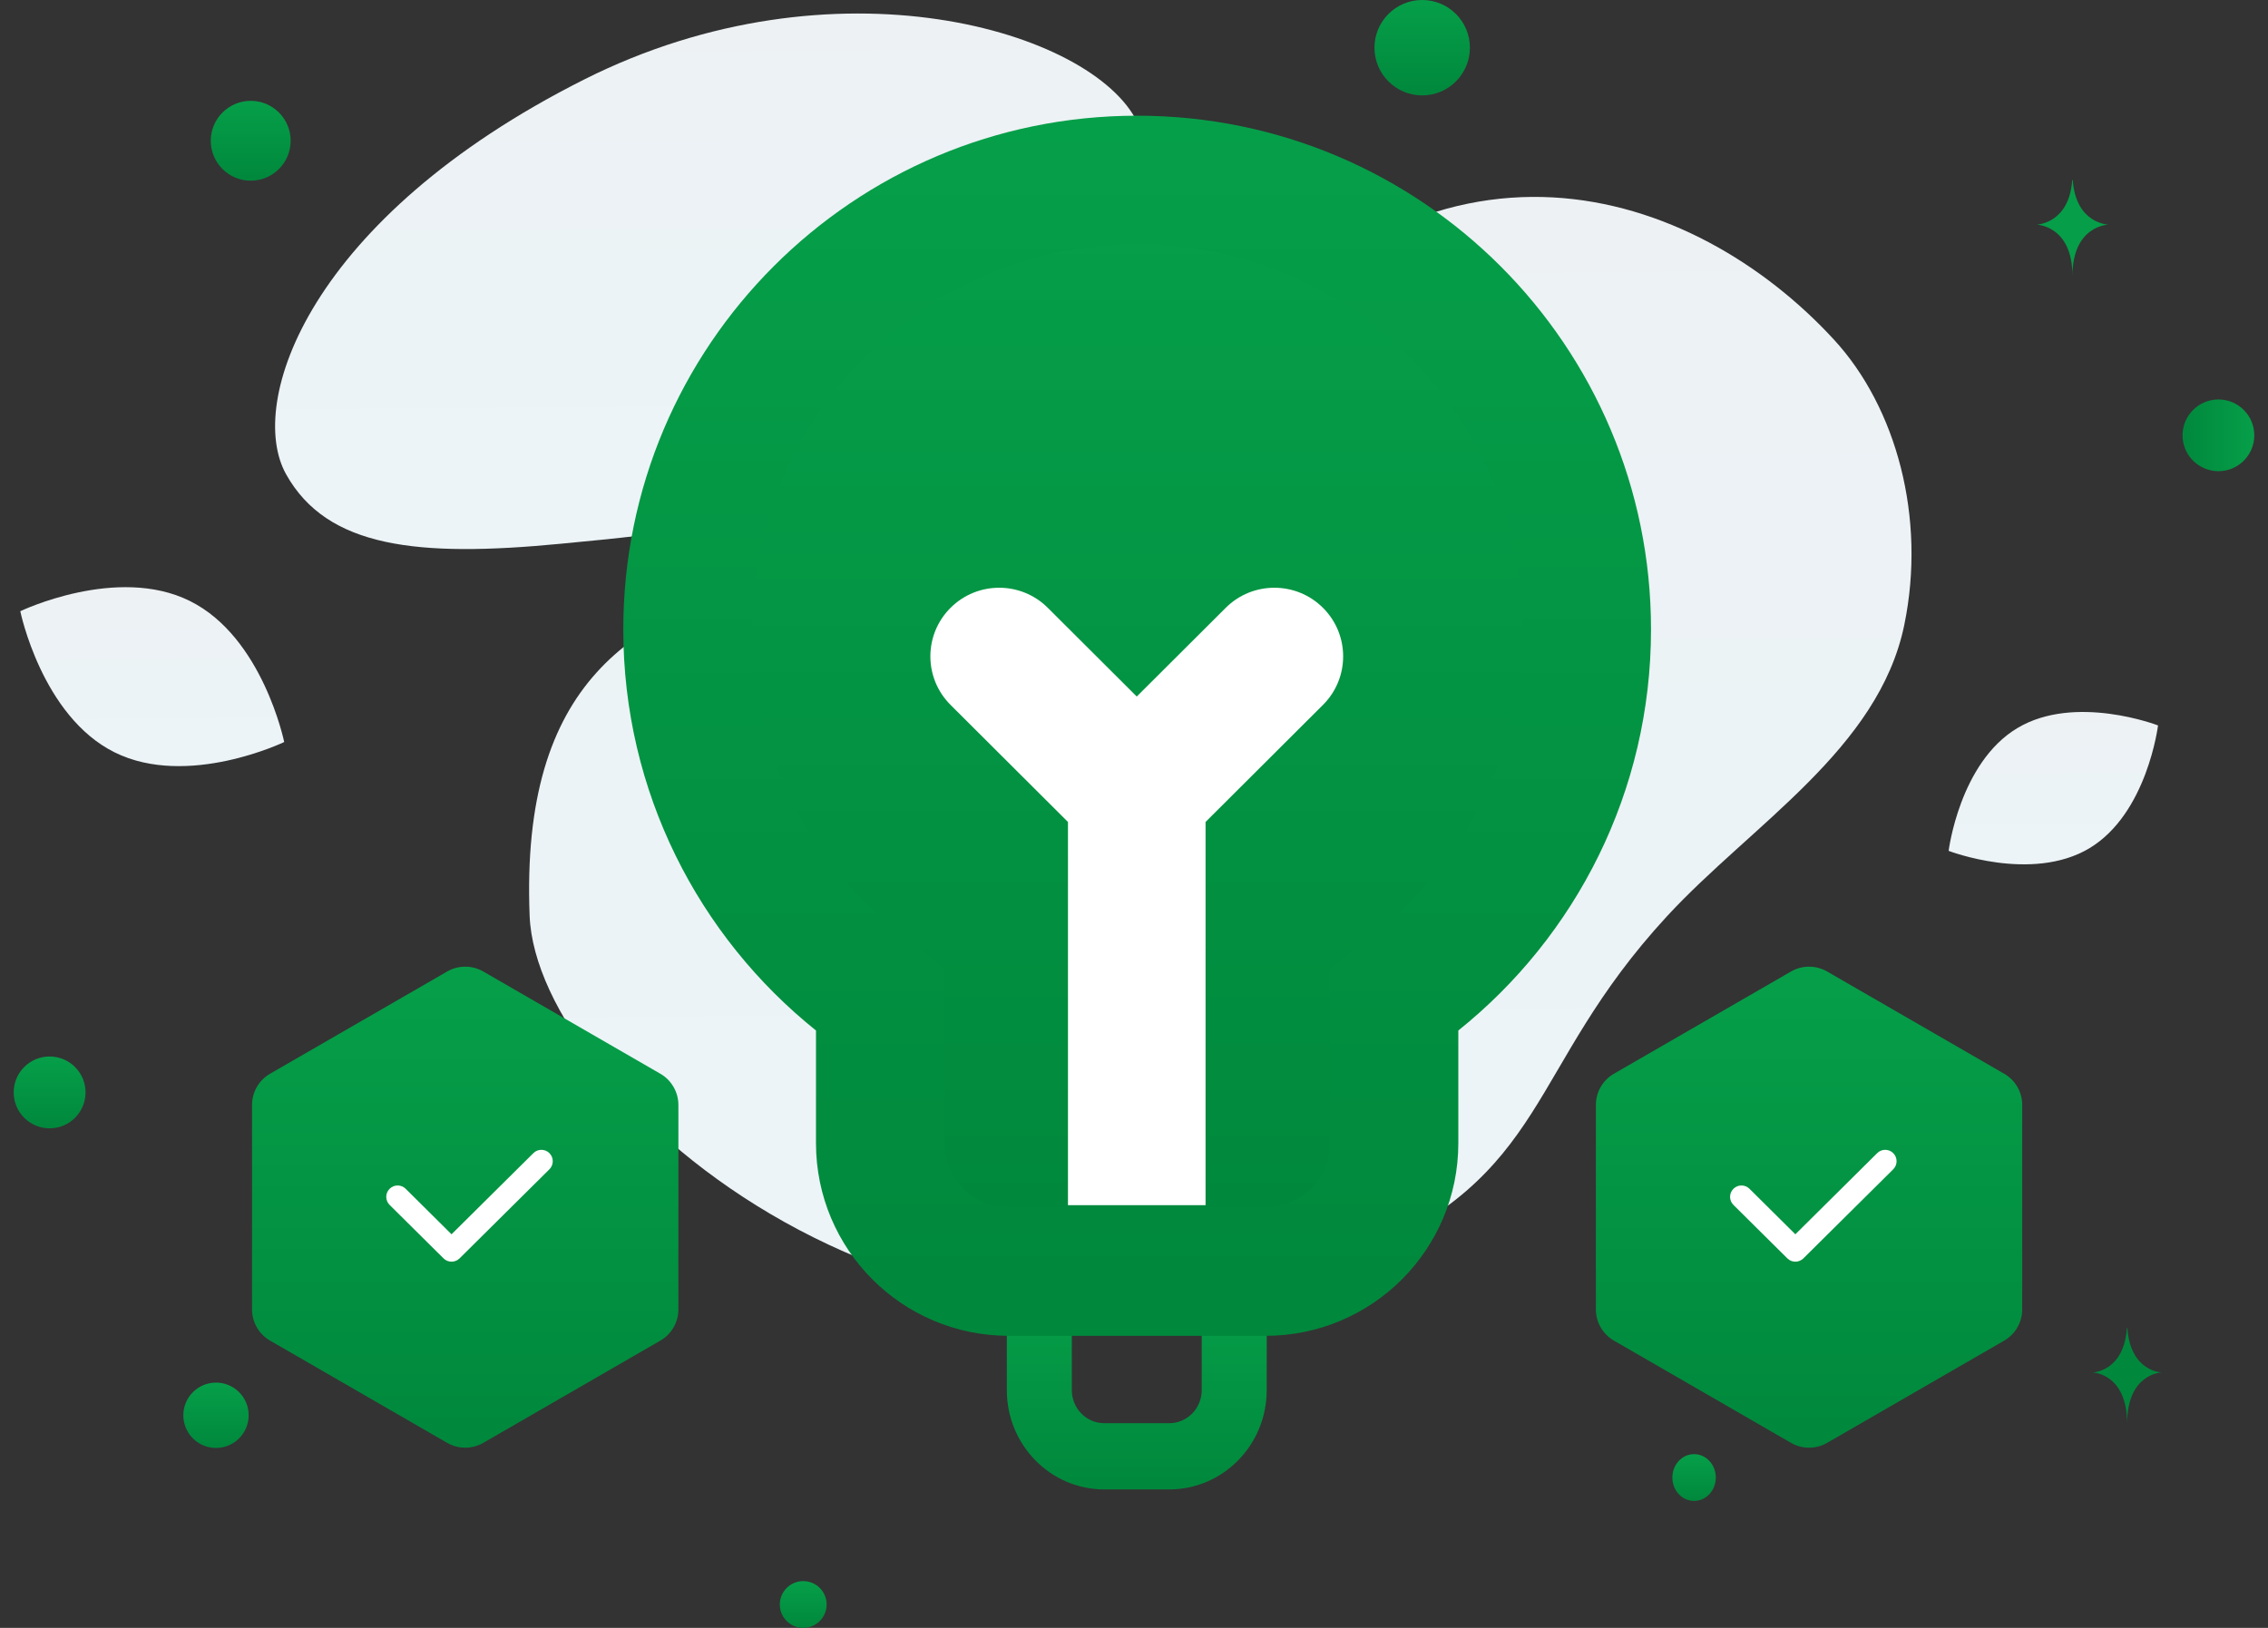
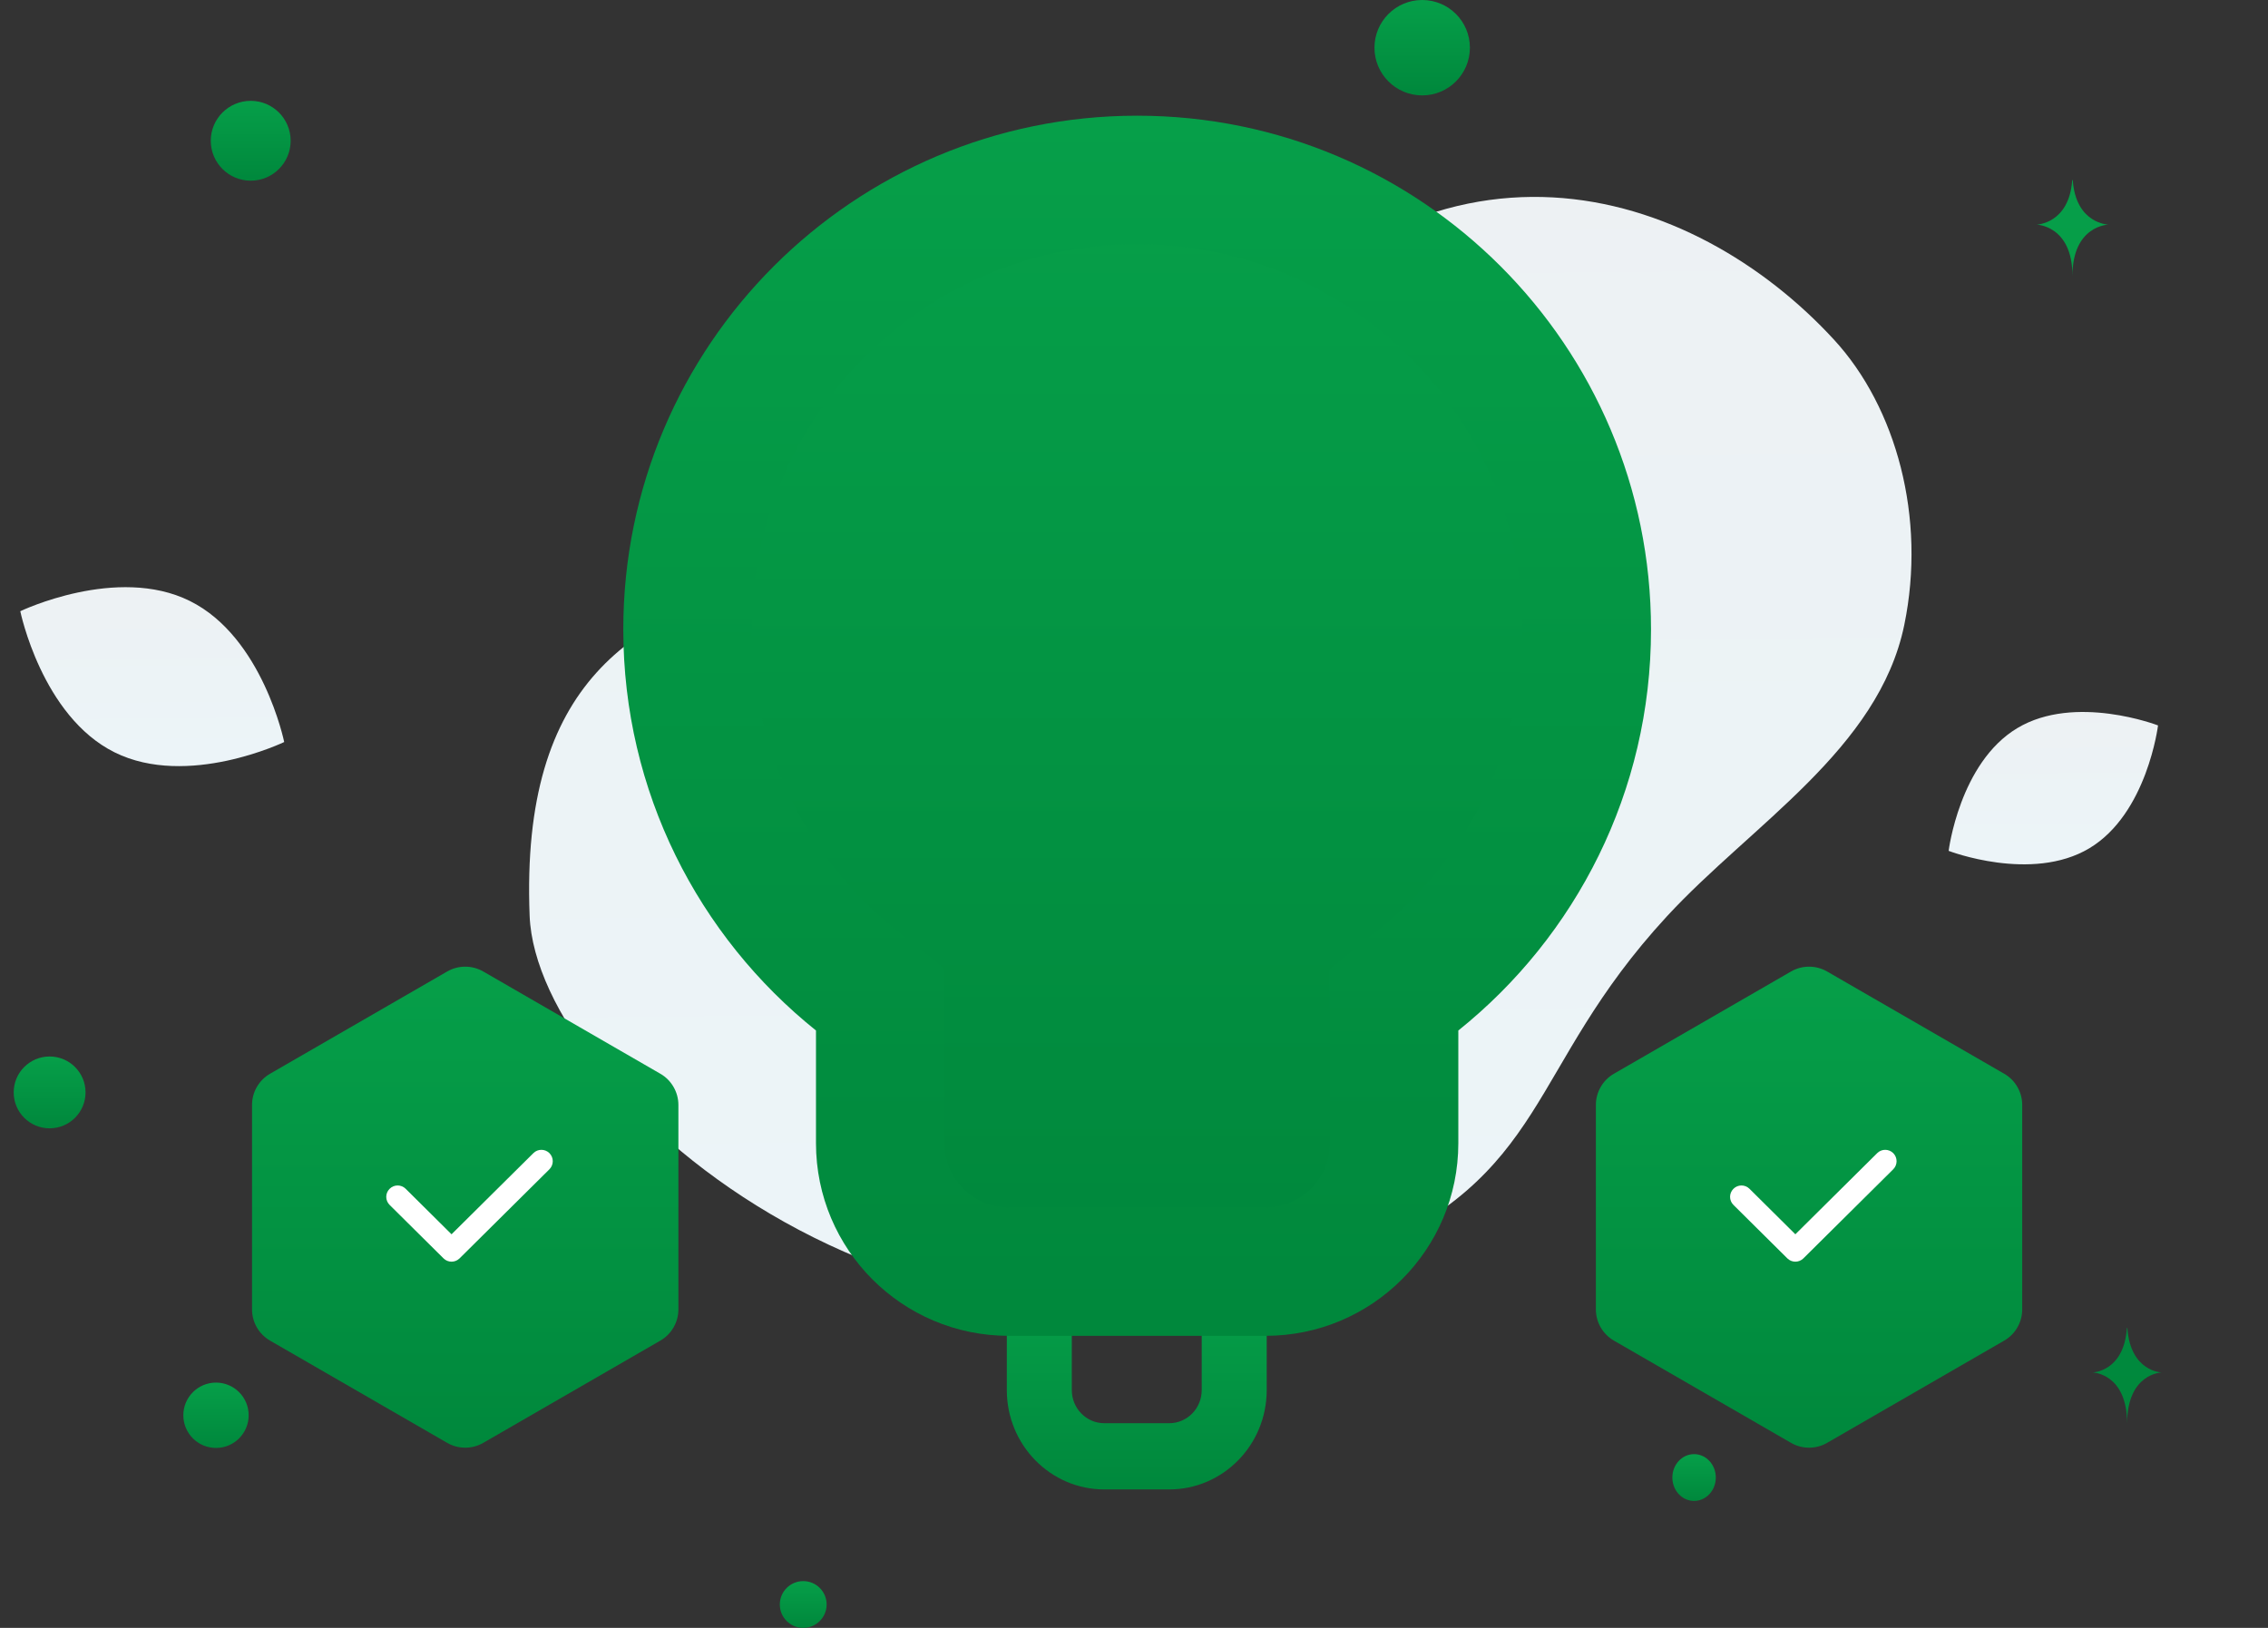
<svg xmlns="http://www.w3.org/2000/svg" width="78" height="56" viewBox="0 0 78 56" fill="none">
  <rect x="0" y="0" width="78" height="56" fill="#333333" stroke="none" />
  <path d="M18.215 31.506C18.464 37.802 31.907 49.39 46.56 43.258C53.375 40.406 52.438 36.822 57.326 31.524C60.24 28.366 64.609 25.775 65.491 21.499C66.252 17.809 65.217 14.017 63.077 11.688C58.264 6.45 49.255 3.4 41.569 13.086C33.883 22.772 17.577 15.267 18.215 31.506Z" fill="url(#paint0_linear_3234_30351)" />
-   <path d="M9.841 16.318C11.252 18.837 14.344 19.183 19.296 18.704C23.02 18.344 26.417 18.064 30.142 16.034C32.749 14.613 34.813 12.691 36.319 10.825C37.951 8.803 40.23 6.495 39.112 4.202C37.578 1.053 28.702 -1.599 20.083 2.738C10.616 7.505 8.46 13.856 9.841 16.318Z" fill="url(#paint1_linear_3234_30351)" />
  <path d="M3.943 25.882C6.448 27.125 9.774 25.526 9.774 25.526C9.774 25.526 9.035 21.914 6.528 20.673C4.022 19.43 0.698 21.026 0.698 21.026C0.698 21.026 1.437 24.639 3.943 25.882Z" fill="url(#paint2_linear_3234_30351)" />
  <path d="M71.857 29.18C69.869 30.371 67.017 29.27 67.017 29.27C67.017 29.27 67.39 26.237 69.379 25.047C71.367 23.855 74.218 24.955 74.218 24.955C74.218 24.955 73.845 27.988 71.857 29.18Z" fill="url(#paint3_linear_3234_30351)" />
  <path d="M7.429 49.81C8.049 49.81 8.552 49.307 8.552 48.686C8.552 48.066 8.049 47.562 7.429 47.562C6.808 47.562 6.305 48.066 6.305 48.686C6.305 49.307 6.808 49.81 7.429 49.81Z" fill="url(#paint4_linear_3234_30351)" />
  <path d="M58.262 51.633C58.675 51.633 59.009 51.273 59.009 50.828C59.009 50.384 58.675 50.023 58.262 50.023C57.849 50.023 57.515 50.384 57.515 50.828C57.515 51.273 57.849 51.633 58.262 51.633Z" fill="url(#paint5_linear_3234_30351)" />
  <path d="M1.706 38.815C2.389 38.815 2.942 38.262 2.942 37.579C2.942 36.897 2.389 36.344 1.706 36.344C1.024 36.344 0.471 36.897 0.471 37.579C0.471 38.262 1.024 38.815 1.706 38.815Z" fill="url(#paint6_linear_3234_30351)" />
  <path d="M8.623 6.216C9.381 6.216 9.996 5.601 9.996 4.842C9.996 4.084 9.381 3.469 8.623 3.469C7.864 3.469 7.249 4.084 7.249 4.842C7.249 5.601 7.864 6.216 8.623 6.216Z" fill="url(#paint7_linear_3234_30351)" />
-   <path d="M75.061 14.976C75.061 15.657 75.614 16.209 76.295 16.209C76.976 16.209 77.528 15.657 77.528 14.976C77.528 14.294 76.976 13.742 76.295 13.742C75.614 13.742 75.061 14.294 75.061 14.976Z" fill="url(#paint8_linear_3234_30351)" />
  <path d="M48.911 3.282C49.818 3.282 50.552 2.547 50.552 1.641C50.552 0.735 49.818 0 48.911 0C48.005 0 47.27 0.735 47.27 1.641C47.27 2.547 48.005 3.282 48.911 3.282Z" fill="url(#paint9_linear_3234_30351)" />
  <path d="M27.624 56C28.069 56 28.429 55.64 28.429 55.195C28.429 54.751 28.069 54.391 27.624 54.391C27.18 54.391 26.819 54.751 26.819 55.195C26.819 55.64 27.18 56 27.624 56Z" fill="url(#paint10_linear_3234_30351)" />
  <path d="M71.285 6.195H71.267C71.16 7.704 70.038 7.727 70.038 7.727C70.038 7.727 71.275 7.751 71.275 9.494C71.275 7.751 72.513 7.727 72.513 7.727C72.513 7.727 71.391 7.704 71.285 6.195V6.195ZM73.164 45.686H73.147C73.045 47.19 71.968 47.213 71.968 47.213C71.968 47.213 73.155 47.237 73.155 48.975C73.155 47.237 74.343 47.213 74.343 47.213C74.343 47.213 73.266 47.19 73.164 45.686V45.686Z" fill="url(#paint11_linear_3234_30351)" />
  <path d="M15.379 33.42C15.568 33.311 15.781 33.254 15.999 33.254C16.217 33.254 16.431 33.311 16.62 33.42L22.71 36.937C22.899 37.045 23.055 37.202 23.164 37.391C23.273 37.579 23.331 37.793 23.331 38.011V45.044C23.331 45.262 23.273 45.476 23.164 45.664C23.055 45.853 22.899 46.009 22.71 46.118L16.62 49.635C16.431 49.744 16.217 49.801 15.999 49.801C15.781 49.801 15.568 49.744 15.379 49.635L9.288 46.118C9.1 46.009 8.943 45.853 8.834 45.664C8.725 45.476 8.668 45.262 8.668 45.044V38.011C8.668 37.793 8.725 37.579 8.834 37.391C8.943 37.202 9.1 37.045 9.288 36.937L15.379 33.42V33.42Z" fill="url(#paint12_linear_3234_30351)" />
  <path fill-rule="evenodd" clip-rule="evenodd" d="M18.897 39.67C19.049 39.824 19.048 40.072 18.895 40.224L15.805 43.289C15.652 43.44 15.406 43.44 15.254 43.289L13.4 41.45C13.246 41.298 13.245 41.05 13.398 40.897C13.55 40.743 13.797 40.742 13.951 40.894L15.529 42.46L18.344 39.668C18.497 39.516 18.745 39.517 18.897 39.67Z" fill="white" />
  <path fill-rule="evenodd" clip-rule="evenodd" d="M36.861 44.402V47.82C36.861 48.449 37.361 48.959 37.978 48.959H40.212C40.829 48.959 41.329 48.449 41.329 47.82V44.402H43.564V47.82C43.564 49.707 42.063 51.237 40.212 51.237H37.978C36.127 51.237 34.626 49.707 34.626 47.82V44.402H36.861Z" fill="url(#paint13_linear_3234_30351)" />
  <path d="M40.672 6.336C38.258 7.122 32.74 8.888 29.981 9.67L27.739 10.82C26.244 13.905 23.186 20.166 22.91 20.534C22.634 20.902 24.443 25.938 25.382 28.409L29.406 33.41L30.67 40.768C31.992 41.516 34.763 43.01 35.269 43.01C35.901 43.01 44.926 43.182 45.731 43.01C46.375 42.872 47.455 40.806 47.915 39.791V33.87C47.915 33.41 50.444 30.958 51.709 29.789L54.641 22.546L51.709 14.441C50.061 12.659 46.628 8.957 46.076 8.405C45.524 7.853 42.244 6.796 40.672 6.336V6.336Z" fill="url(#paint14_linear_3234_30351)" />
  <path fill-rule="evenodd" clip-rule="evenodd" d="M45.736 33.329L47.39 32.002C50.429 29.566 52.363 25.837 52.363 21.653C52.363 14.333 46.428 8.399 39.108 8.399C31.788 8.399 25.854 14.333 25.854 21.653C25.854 25.837 27.787 29.566 30.826 32.002L32.481 33.329V39.326C32.481 40.546 33.47 41.535 34.69 41.535H43.526C44.746 41.535 45.736 40.546 45.736 39.326V33.329ZM50.154 35.45V39.326C50.154 42.986 47.187 45.953 43.526 45.953H34.69C31.03 45.953 28.063 42.986 28.063 39.326V35.45C24.023 32.211 21.436 27.234 21.436 21.653C21.436 11.893 29.348 3.98 39.108 3.98C48.869 3.98 56.781 11.893 56.781 21.653C56.781 27.234 54.194 32.211 50.154 35.45Z" fill="url(#paint15_linear_3234_30351)" />
-   <path d="M36.036 20.91C35.112 19.988 33.614 19.988 32.69 20.91C31.766 21.832 31.766 23.326 32.69 24.248L36.729 28.276V41.459H41.461V28.276L45.5 24.248C46.424 23.326 46.424 21.832 45.5 20.91C44.576 19.988 43.078 19.988 42.154 20.91L39.095 23.961L36.036 20.91Z" fill="white" />
  <path d="M61.596 33.42C61.784 33.311 61.998 33.254 62.216 33.254C62.434 33.254 62.648 33.311 62.837 33.42L68.927 36.937C69.116 37.045 69.272 37.202 69.381 37.391C69.49 37.579 69.547 37.793 69.547 38.011V45.044C69.547 45.262 69.49 45.476 69.381 45.664C69.272 45.853 69.116 46.009 68.927 46.118L62.837 49.635C62.648 49.744 62.434 49.801 62.216 49.801C61.998 49.801 61.784 49.744 61.596 49.635L55.505 46.118C55.317 46.009 55.16 45.853 55.051 45.664C54.942 45.476 54.885 45.262 54.885 45.044V38.011C54.885 37.793 54.942 37.579 55.051 37.391C55.16 37.202 55.317 37.045 55.505 36.937L61.596 33.42V33.42Z" fill="url(#paint16_linear_3234_30351)" />
  <path fill-rule="evenodd" clip-rule="evenodd" d="M65.113 39.67C65.265 39.824 65.264 40.072 65.111 40.224L62.021 43.289C61.868 43.44 61.622 43.44 61.47 43.289L59.616 41.45C59.462 41.298 59.461 41.05 59.614 40.897C59.766 40.743 60.013 40.742 60.167 40.894L61.745 42.46L64.56 39.668C64.713 39.516 64.961 39.517 65.113 39.67Z" fill="white" />
  <defs>
    <linearGradient id="paint0_linear_3234_30351" x1="42.982" y1="66.424" x2="42.035" y2="-34.81" gradientUnits="userSpaceOnUse">
      <stop stop-color="#EBF6FB" />
      <stop offset="1" stop-color="#EEEEEE" />
    </linearGradient>
    <linearGradient id="paint1_linear_3234_30351" x1="25.074" y1="29.217" x2="24.724" y2="-19.58" gradientUnits="userSpaceOnUse">
      <stop stop-color="#EBF6FB" />
      <stop offset="1" stop-color="#EEEEEE" />
    </linearGradient>
    <linearGradient id="paint2_linear_3234_30351" x1="5.429" y1="29.806" x2="5.301" y2="13.502" gradientUnits="userSpaceOnUse">
      <stop stop-color="#EBF6FB" />
      <stop offset="1" stop-color="#EEEEEE" />
    </linearGradient>
    <linearGradient id="paint3_linear_3234_30351" x1="70.771" y1="32.672" x2="70.653" y2="18.79" gradientUnits="userSpaceOnUse">
      <stop stop-color="#EBF6FB" />
      <stop offset="1" stop-color="#EEEEEE" />
    </linearGradient>
    <linearGradient id="paint4_linear_3234_30351" x1="7.429" y1="47.562" x2="7.429" y2="49.81" gradientUnits="userSpaceOnUse">
      <stop stop-color="#069F49" />
      <stop offset="1" stop-color="#00883C" />
    </linearGradient>
    <linearGradient id="paint5_linear_3234_30351" x1="58.262" y1="50.023" x2="58.262" y2="51.633" gradientUnits="userSpaceOnUse">
      <stop stop-color="#069F49" />
      <stop offset="1" stop-color="#00883C" />
    </linearGradient>
    <linearGradient id="paint6_linear_3234_30351" x1="1.706" y1="36.344" x2="1.706" y2="38.815" gradientUnits="userSpaceOnUse">
      <stop stop-color="#069F49" />
      <stop offset="1" stop-color="#00883C" />
    </linearGradient>
    <linearGradient id="paint7_linear_3234_30351" x1="8.623" y1="3.469" x2="8.623" y2="6.216" gradientUnits="userSpaceOnUse">
      <stop stop-color="#069F49" />
      <stop offset="1" stop-color="#00883C" />
    </linearGradient>
    <linearGradient id="paint8_linear_3234_30351" x1="77.528" y1="14.976" x2="75.061" y2="14.976" gradientUnits="userSpaceOnUse">
      <stop stop-color="#069F49" />
      <stop offset="1" stop-color="#00883C" />
    </linearGradient>
    <linearGradient id="paint9_linear_3234_30351" x1="48.911" y1="0" x2="48.911" y2="3.282" gradientUnits="userSpaceOnUse">
      <stop stop-color="#069F49" />
      <stop offset="1" stop-color="#00883C" />
    </linearGradient>
    <linearGradient id="paint10_linear_3234_30351" x1="27.624" y1="54.391" x2="27.624" y2="56" gradientUnits="userSpaceOnUse">
      <stop stop-color="#069F49" />
      <stop offset="1" stop-color="#00883C" />
    </linearGradient>
    <linearGradient id="paint11_linear_3234_30351" x1="72.191" y1="6.195" x2="72.191" y2="48.975" gradientUnits="userSpaceOnUse">
      <stop stop-color="#069F49" />
      <stop offset="1" stop-color="#00883C" />
    </linearGradient>
    <linearGradient id="paint12_linear_3234_30351" x1="15.999" y1="33.254" x2="15.999" y2="49.801" gradientUnits="userSpaceOnUse">
      <stop stop-color="#069F49" />
      <stop offset="1" stop-color="#00883C" />
    </linearGradient>
    <linearGradient id="paint13_linear_3234_30351" x1="39.095" y1="44.402" x2="39.095" y2="51.237" gradientUnits="userSpaceOnUse">
      <stop stop-color="#069F49" />
      <stop offset="1" stop-color="#00883C" />
    </linearGradient>
    <linearGradient id="paint14_linear_3234_30351" x1="38.761" y1="6.336" x2="38.761" y2="43.087" gradientUnits="userSpaceOnUse">
      <stop stop-color="#069F49" />
      <stop offset="1" stop-color="#00883C" />
    </linearGradient>
    <linearGradient id="paint15_linear_3234_30351" x1="39.108" y1="3.98" x2="39.108" y2="45.953" gradientUnits="userSpaceOnUse">
      <stop stop-color="#069F49" />
      <stop offset="1" stop-color="#00883C" />
    </linearGradient>
    <linearGradient id="paint16_linear_3234_30351" x1="62.216" y1="33.254" x2="62.216" y2="49.801" gradientUnits="userSpaceOnUse">
      <stop stop-color="#069F49" />
      <stop offset="1" stop-color="#00883C" />
    </linearGradient>
  </defs>
</svg>